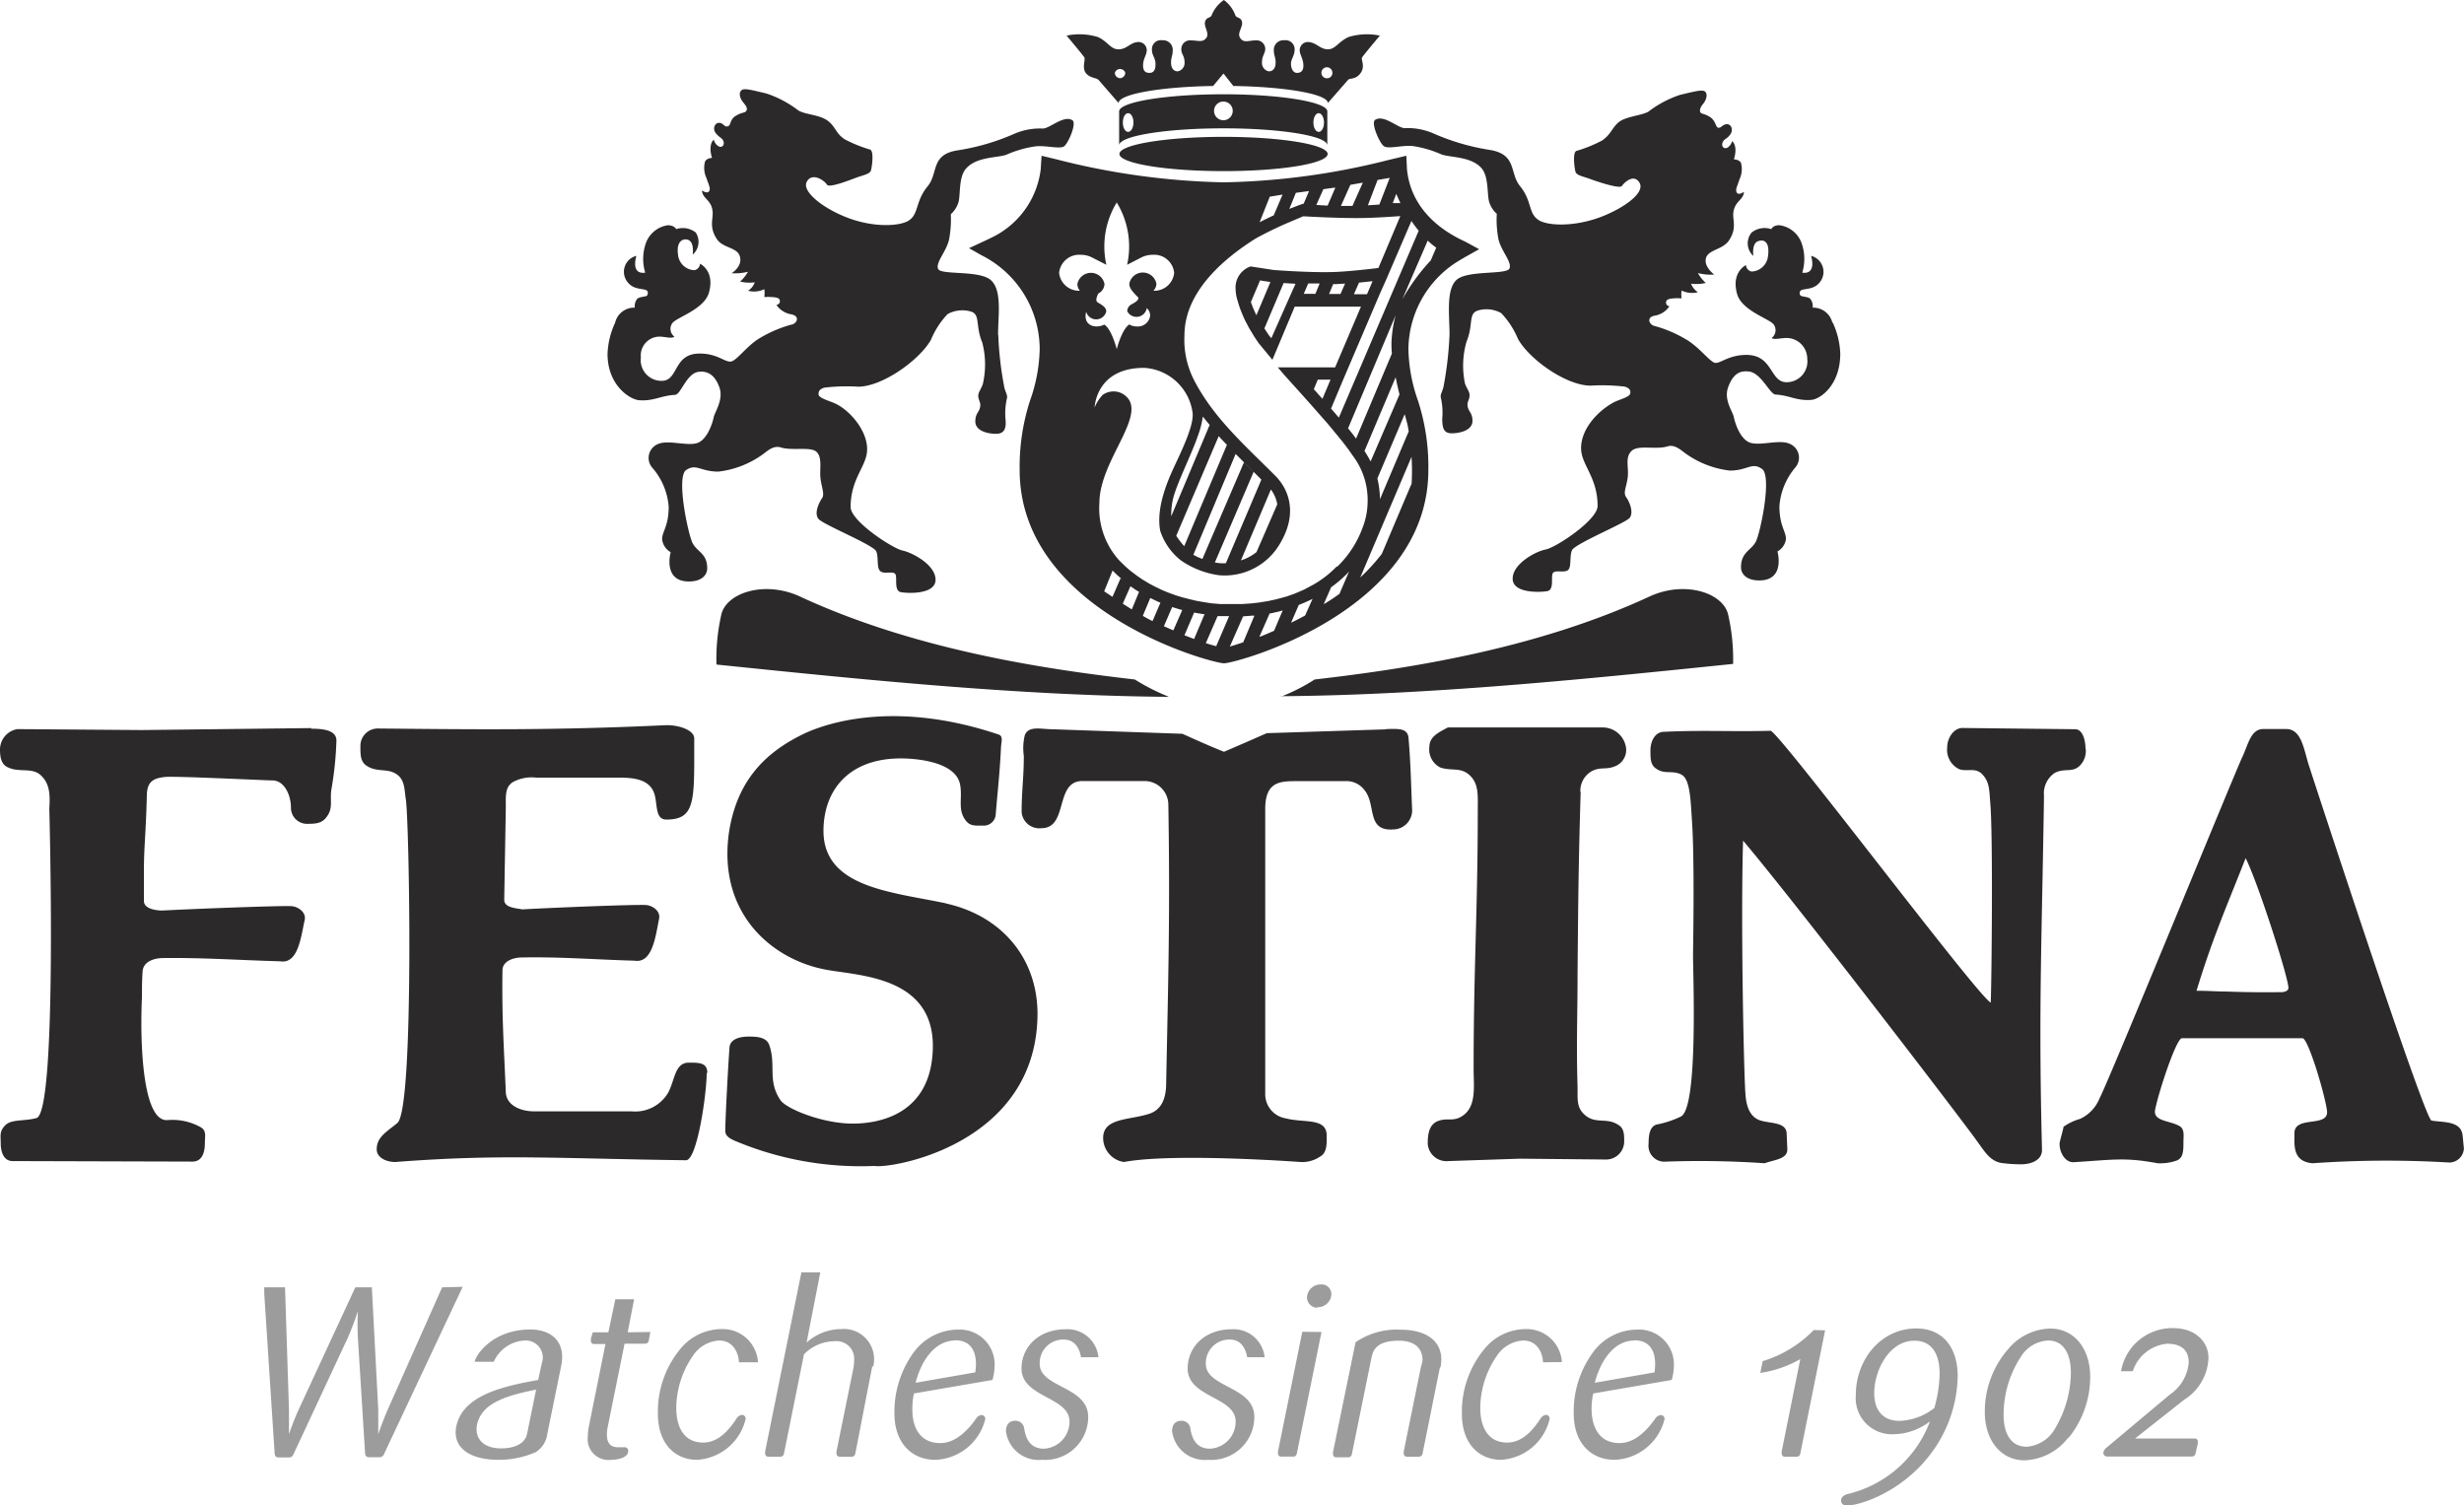
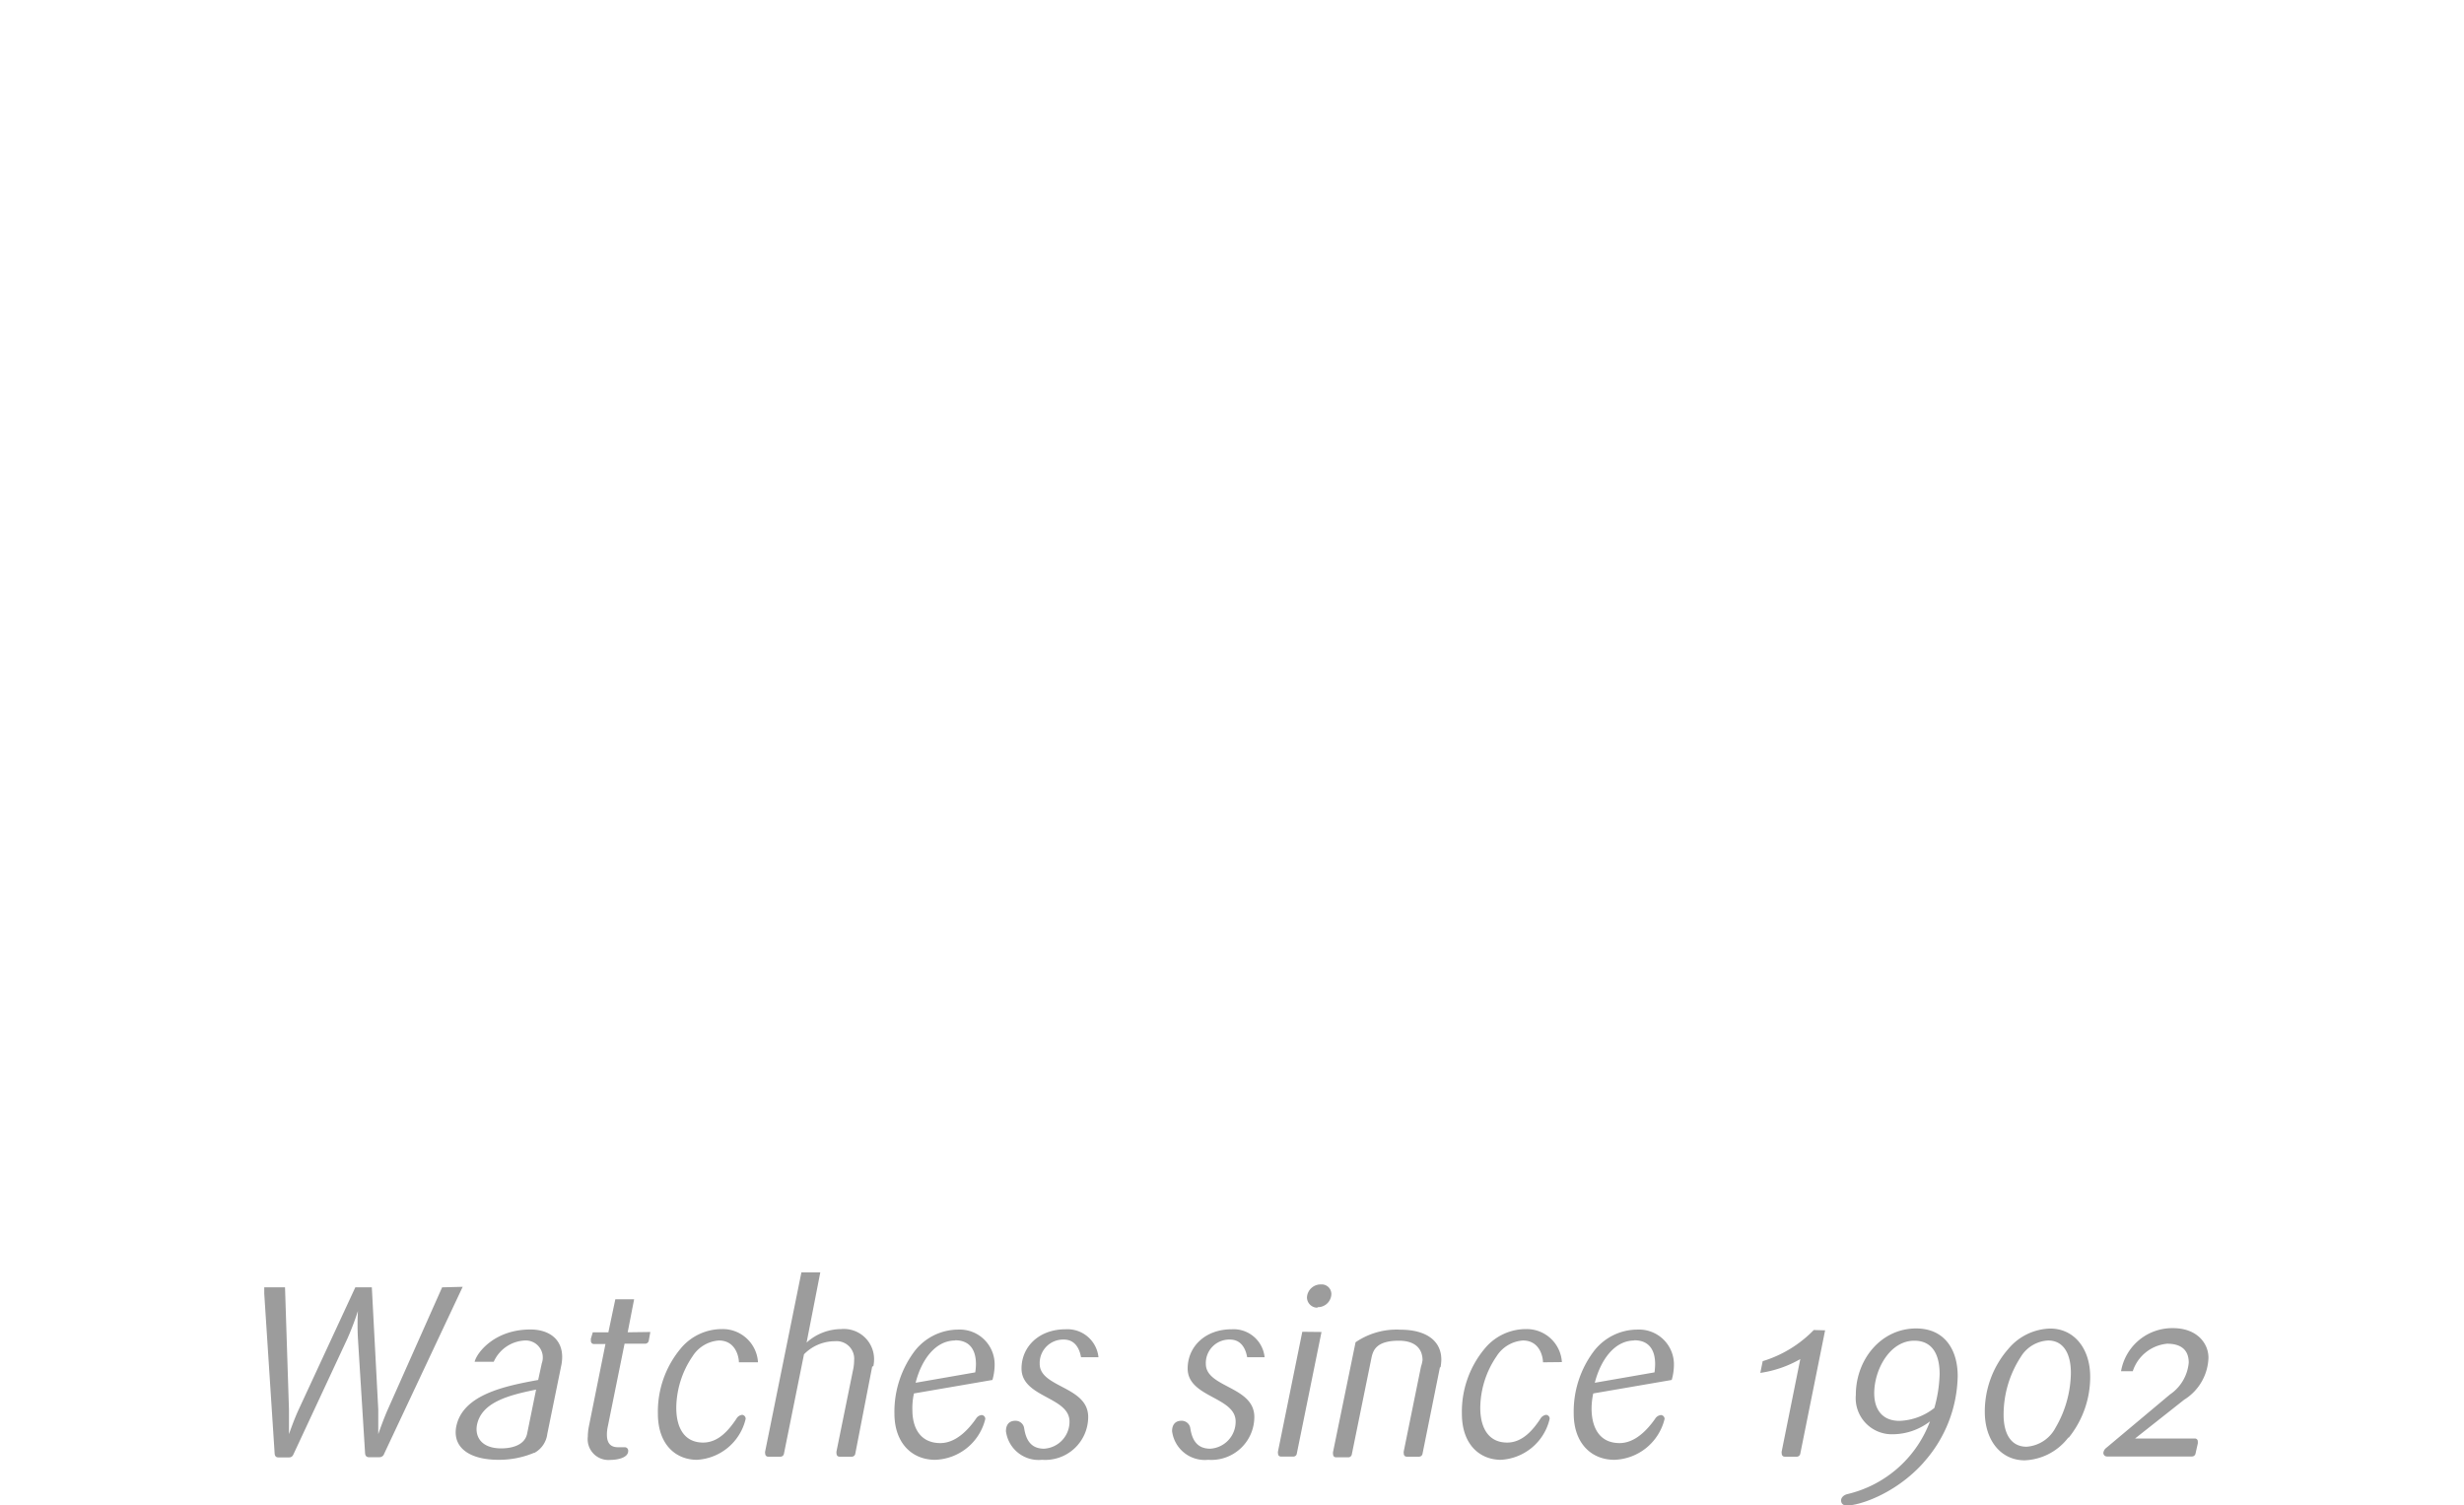
<svg xmlns="http://www.w3.org/2000/svg" viewBox="0 0 237.3 144.99">
  <defs>
    <style>.cls-1{fill:#9c9c9c;}.cls-2{fill:#2b292a;}</style>
  </defs>
  <title>festina</title>
  <g id="Vrstva_2" data-name="Vrstva 2">
    <g id="Vrstva_1-2" data-name="Vrstva 1">
      <path class="cls-1" d="M44.56,123.93,37,140a.47.47,0,0,1-.46.34h-1c-.25,0-.36-.14-.38-.38l-.69-11.07a24.84,24.84,0,0,1,0-2.63h0a27.06,27.06,0,0,1-1,2.63L28.29,140c-.09.22-.2.36-.46.36h-1c-.27,0-.36-.14-.38-.38l-1-15.38c0-.09,0-.54,0-.62h2l.38,11.78c0,1,0,2.36,0,2.36h0s.47-1.37.93-2.36l5.46-11.78h1.59l.62,11.78c0,1,0,2.36,0,2.36h0s.47-1.37.91-2.36l5.24-11.78Zm165.82,10.85-4.76,3.76v0h5.75a.27.27,0,0,1,.29.31.55.55,0,0,1,0,.18l-.21.93a.35.35,0,0,1-.33.31h-8.2a.34.34,0,0,1-.35-.36.72.72,0,0,1,.29-.48l6.12-5.13a4.15,4.15,0,0,0,1.81-3.07c0-1.15-.66-1.82-2.08-1.82a3.86,3.86,0,0,0-3.31,2.65h-1.13a5,5,0,0,1,5-4.15c2.34,0,3.42,1.48,3.42,2.85a4.94,4.94,0,0,1-2.27,4Zm-11.19,3.67a5.56,5.56,0,0,1-4.2,2.19c-2.3,0-3.84-1.93-3.84-4.67a9.16,9.16,0,0,1,2.3-6.1,5.42,5.42,0,0,1,4-1.92c2.3,0,3.85,1.92,3.85,4.64a9.33,9.33,0,0,1-2.06,5.86Zm-1.94-9.35a3.28,3.28,0,0,0-2.63,1.57,10.22,10.22,0,0,0-1.66,5.57c0,1.9.75,3.09,2.21,3.09a3.41,3.41,0,0,0,2.78-1.81,10.7,10.7,0,0,0,1.49-5.3c0-1.88-.73-3.12-2.19-3.12Zm-12,11.76c-2.68,3-6.17,4.13-7.38,4.13-.38,0-.56-.2-.56-.49s.27-.53.62-.61a11.24,11.24,0,0,0,7.94-7,5.93,5.93,0,0,1-3.58,1.24,3.48,3.48,0,0,1-3.56-3.8c0-3.38,2.41-6.39,5.81-6.39,2.7,0,4,2,4,4.58a12.77,12.77,0,0,1-3.29,8.33Zm-.89-11.74c-2.38,0-3.86,2.81-3.86,5.06,0,1.53.75,2.66,2.43,2.66a5.72,5.72,0,0,0,3.36-1.24,13.12,13.12,0,0,0,.51-3.27c0-1.84-.67-3.21-2.44-3.21Zm-8.59-1L173.38,140a.34.34,0,0,1-.33.29H171.9c-.2,0-.31-.12-.31-.34a.5.5,0,0,1,0-.17l1.79-8.89a10.86,10.86,0,0,1-3.85,1.33l.23-1.13a11.56,11.56,0,0,0,4.92-3ZM161,132.9l-7.56,1.3a7,7,0,0,0-.16,1.6c.05,1.81.84,3.18,2.7,3.18,1.5,0,2.69-1.3,3.42-2.34a.75.75,0,0,1,.56-.36.37.37,0,0,1,.35.38,5.15,5.15,0,0,1-4.84,3.93c-2.19,0-3.91-1.57-3.91-4.46a9.65,9.65,0,0,1,2-6.08,5.3,5.3,0,0,1,4.13-2,3.36,3.36,0,0,1,3.52,3.47,5.44,5.44,0,0,1-.22,1.41Zm-3.59-3.8c-2,0-3.29,2-3.82,4.07l5.75-1a6,6,0,0,0,.06-.81c0-1.29-.55-2.28-2-2.28Zm-8.81,2.1c0-.55-.33-2.1-1.93-2.1a3.27,3.27,0,0,0-2.54,1.52,8.94,8.94,0,0,0-1.57,4.95c0,1.93.78,3.36,2.59,3.36,1.5,0,2.52-1.26,3.2-2.29a.76.76,0,0,1,.55-.38.36.36,0,0,1,.34.4,5.11,5.11,0,0,1-4.69,3.93c-2,0-3.76-1.43-3.76-4.44a9.48,9.48,0,0,1,2.24-6.32A5.15,5.15,0,0,1,147,128a3.39,3.39,0,0,1,3.42,3.18Zm-9.92.46L137,140a.34.34,0,0,1-.33.29H135.5c-.2,0-.31-.11-.31-.34a.5.5,0,0,1,0-.17l1.66-8.16A3.44,3.44,0,0,0,137,131c0-1.06-.66-1.88-2.28-1.88-2.12,0-2.47.88-2.63,1.61l-1.9,9.33a.34.34,0,0,1-.33.29h-1.17c-.2,0-.31-.11-.31-.34a.5.5,0,0,1,0-.17l2.17-10.57a7,7,0,0,1,4.35-1.21c2.28,0,3.91.95,3.91,2.89a4.78,4.78,0,0,1-.08.75Zm-11.41-3.38L124.89,140a.33.33,0,0,1-.33.28h-1.17c-.2,0-.31-.11-.31-.33a.5.5,0,0,1,0-.17l2.34-11.52Zm-.4-2.34a1,1,0,0,1-1-1,1.32,1.32,0,0,1,1.35-1.24.93.93,0,0,1,1,.93,1.3,1.3,0,0,1-1.33,1.26Zm-6.76,4.77c-.13-.75-.53-1.7-1.66-1.7a2.26,2.26,0,0,0-2.32,2.34c0,2.3,4.67,2.15,4.67,5.11a4.14,4.14,0,0,1-4.45,4.13,3.17,3.17,0,0,1-3.47-2.76c0-.6.29-1,.91-1a.84.84,0,0,1,.84.69c.15,1,.55,2,1.92,2A2.6,2.6,0,0,0,119,136.9c0-2.39-4.62-2.3-4.62-5.1,0-2.1,1.68-3.78,4.24-3.78a3,3,0,0,1,3.17,2.69Zm-16,0c-.13-.75-.53-1.7-1.66-1.7a2.26,2.26,0,0,0-2.32,2.34c0,2.3,4.67,2.15,4.67,5.11a4.14,4.14,0,0,1-4.45,4.13,3.17,3.17,0,0,1-3.47-2.76c0-.6.29-1,.91-1a.84.84,0,0,1,.84.69c.15,1,.55,2,1.92,2A2.6,2.6,0,0,0,103,136.9c0-2.39-4.62-2.3-4.62-5.1,0-2.1,1.68-3.78,4.24-3.78a3,3,0,0,1,3.17,2.69Zm-8.53,2.19-7.56,1.3a6.41,6.41,0,0,0-.15,1.6c0,1.81.83,3.18,2.69,3.18,1.51,0,2.7-1.3,3.43-2.34a.72.72,0,0,1,.55-.36.37.37,0,0,1,.35.38,5.14,5.14,0,0,1-4.84,3.93c-2.18,0-3.91-1.57-3.91-4.46a9.71,9.71,0,0,1,2-6.08,5.34,5.34,0,0,1,4.14-2,3.36,3.36,0,0,1,3.51,3.47,5.44,5.44,0,0,1-.22,1.41ZM92,129.1c-2,0-3.3,2-3.82,4.07l5.74-1a4.75,4.75,0,0,0,.07-.81c0-1.29-.55-2.28-2-2.28Zm-8,2.5L82.37,140a.34.34,0,0,1-.33.29H80.87c-.2,0-.31-.12-.31-.34a.5.5,0,0,1,0-.17l1.64-8.07a5,5,0,0,0,.06-.71,1.69,1.69,0,0,0-1.83-1.83,4.16,4.16,0,0,0-3,1.26L75.5,140a.34.34,0,0,1-.33.29H74c-.2,0-.31-.12-.31-.34a.34.34,0,0,1,0-.17l3.49-17.24H79l-1.32,6.76A5,5,0,0,1,81,128a2.91,2.91,0,0,1,3.18,2.85,3.35,3.35,0,0,1-.07.73Zm-12.84-.4c0-.55-.33-2.1-1.92-2.1a3.27,3.27,0,0,0-2.54,1.52,8.94,8.94,0,0,0-1.57,4.95c0,1.93.77,3.36,2.59,3.36,1.5,0,2.51-1.26,3.2-2.29a.73.73,0,0,1,.55-.38.37.37,0,0,1,.34.4,5.11,5.11,0,0,1-4.69,3.93c-2,0-3.76-1.43-3.76-4.44a9.48,9.48,0,0,1,2.23-6.32A5.16,5.16,0,0,1,69.55,128,3.4,3.4,0,0,1,73,131.2Zm-8.53-2.92-.15.84a.36.36,0,0,1-.33.29h-2l-1.62,8a3.54,3.54,0,0,0-.08.77c0,1,.55,1.2,1.08,1.2.26,0,.42,0,.62,0a.33.33,0,0,1,.35.36c0,.68-1.1.86-1.72.86a2,2,0,0,1-2.17-2.23,5.33,5.33,0,0,1,.09-.93l1.61-8H57.22a.29.29,0,0,1-.31-.33.65.65,0,0,1,0-.2l.18-.6h1.5l.67-3.18h1.81l-.62,3.18ZM51.45,139.91a8.74,8.74,0,0,1-3.44.68c-2.81,0-4.45-1.19-4.07-3.2.62-3.1,4.73-3.91,7.89-4.49l.35-1.61a1.64,1.64,0,0,0-1.63-2.19,3.45,3.45,0,0,0-3,2.05H45.71c.22-.9,1.94-3.11,5.37-3.11,1.94,0,3.38,1.1,3,3.34l-1.37,6.71a2.4,2.4,0,0,1-1.22,1.82Zm.18-6.08c-2.72.55-5.28,1.24-5.7,3.43-.2,1.17.49,2.23,2.34,2.23,1,0,2.28-.29,2.5-1.44Z" />
-       <path class="cls-2" d="M127.79,7.54a.53.53,0,1,1,.53-.53.52.52,0,0,1-.53.53ZM68.06,103.33c0,2-.92,8.43-2,8.41-12.5-.16-17.72-.62-28,.17-.84,0-1.78-.4-1.78-1.23,0-1.24,1.09-1.75,2-2.54,1.63-1.45,1.14-29.21.8-31.19-.15-1-.09-1.89-.95-2.43s-1.85-.13-2.8-.76c-.64-.39-.62-1.12-.62-1.92a1.67,1.67,0,0,1,1.68-1.68c9.58.09,16.7.19,27.56-.31,1.27-.09,3,.43,2.91,1.35v1.93c0,4.36-.18,5.8-2.68,5.8-1.14,0-.82-1.54-1.19-2.57-.5-1.34-2-1.47-3.46-1.47h-7.9a3.8,3.8,0,0,0-2.1.36c-1,.48-.79,1.59-.82,2.66l-.15,8.74c0,.74,1,.8,1.75.93,3-.17,10.77-.48,11.89-.42.73.06,1.41.63,1.28,1.3-.34,1.65-.62,4.35-2.37,4.06-3.72-.1-7.11-.38-10.83-.31-.91,0-1.89.39-1.89,1.25-.06,4.55.13,7.12.32,11.65,0,1.32,1.4,1.92,2.71,1.92h9.39a3.68,3.68,0,0,0,3.54-1.8c.66-1.22.62-2.89,2-2.89,1,0,1.77,0,1.77,1ZM30,70.12l-16.33.19-12-.09A2,2,0,0,0,0,72.15c0,.78.11,1.51.83,1.78,1,.46,2.18,0,3,.65,1,.83,1,2,.92,3.31,0,0,.8,29.24-1.24,29.79-1.21.32-2.41.09-3,.69s-.44,1-.44,1.73c0,.85.29,1.72,1.14,1.72l17.33.05c.92,0,1.19-.88,1.19-1.77,0-.68.19-1.23-.44-1.56a5.56,5.56,0,0,0-3.11-.67c-2.53.3-2.7-7.88-2.51-11.8,0-.79,0-1.58.06-2.5s1-1.27,1.88-1.3c3.72-.06,7.65.21,11.37.31,1.76.29,2-2.4,2.37-4,.13-.68-.55-1.24-1.27-1.31-1.13-.06-9.41.26-12.44.42-.7,0-1.78-.19-1.78-.92l0-2.94h0c0-2.28.19-3.54.28-7.17,0-1.42.66-1.71,1.74-1.83.81-.11,9.72.33,10.35.33,1.17,0,1.79,1.45,1.79,2.6a1.55,1.55,0,0,0,1.46,1.58c.85,0,1.53,0,2-.7.62-.82.28-1.57.43-2.58a33,33,0,0,0,.49-4.74c0-1.06-1.43-1.14-2.47-1.14ZM91.11,87c-5.26-1.12-12-1.5-11.8-7.24.12-3.87,2.62-6.72,7.45-6.72.37,0,5.13,0,5.69,2.45.29,1.4-.3,2.53.63,3.62.4.46.91.4,1.55.4a1.16,1.16,0,0,0,1.27-1.15c.2-2.41.38-3.87.5-6.32,0-.5.26-1.11-.2-1.29-9.28-3.13-15.73-1.42-18.46-.23C73.47,72.47,71,75.38,70.23,80c-1.2,7.85,4,12.38,9.28,13.38,3.12.6,10.46.6,10.33,7.54-.14,6.59-5.46,7.3-7.74,7.29-2.86,0-6.37-1.41-6.94-2.26-1.27-1.89-.4-3.33-1.06-5.26-.25-.8-1.16-.86-2-.86s-1.75.23-1.84,1c-.15,2-.41,7-.41,8.07,0,.56.52.79,1,1a31.22,31.22,0,0,0,13.35,2.39c1.65.29,15.64-2.07,15.72-14.62,0-5.42-3.48-9.48-8.82-10.66ZM152.2,76.29a2.18,2.18,0,0,1,1.06-2c.87-.47,1.33-.13,2.22-.47a1.69,1.69,0,0,0,1.13-1.7,2.27,2.27,0,0,0-2.17-2.06h-15c-.85.46-1.78.87-1.78,1.86a1.94,1.94,0,0,0,1.06,2c1,.33,1.78,0,2.6.56,1.13.84,1,2.06,1,3.44,0,9.88-.4,15.1-.4,25,0,1.74.32,3.74-1.19,4.62-.83.49-1.34.09-2.23.42s-1,1.3-1,2.2a1.81,1.81,0,0,0,2,1.66l6.89-.23,8.26.08a1.74,1.74,0,0,0,1.77-1.74c0-.67,0-1.28-.59-1.61-1.06-.69-2.09-.09-3.07-.84s-.81-1.63-.83-2.78c-.13-4.3,0-6.74,0-11,.06-6.81.09-10.65.3-17.44Zm85.09,34.31a1.42,1.42,0,0,1-1.41,1.36,101.45,101.45,0,0,0-13.17.07c-1.93-.17-1.74-1.72-1.74-2.89,0-1.78,3.4-.46,3.13-2.22-.22-1.59-1.81-6.93-2.35-6.93l-7.31,0-4.31,0c-.53,0-2.23,5.12-2.58,6.9-.21,1.16,1.54,1,2.46,1.63.39.35.27.92.27,1.46,0,.84,0,1.55-.68,1.8a4.85,4.85,0,0,1-1.8.25c-3.21-.59-4.19-.34-8.13-.1-.78,0-1.32-.91-1.32-1.78,0-.21.38-1.45.38-1.63a5.09,5.09,0,0,1,1.59-.76,3.71,3.71,0,0,0,1.89-2c1-1.93,12.5-30.07,13.7-32.77.6-1.21.82-2.78,2.06-2.78h2.2c1.43,0,1.68,1.8,2.13,3.31.83,2.58,11.2,34.27,11.87,34.4,1.12.19,2.87,0,3,1.46Zm-16.9-15.45c0-1.05-3-10.32-4.12-12.5-1.92,4.88-3.19,7.71-4.73,12.77,1.3,0,1.8.07,2.82.07,1.57.06,3.5.09,5.35.06.33,0,.68-.13.68-.4Zm-19.54-23c0-.86-.27-1.92-1-1.92L189,70.11c-.82,0-1.47.94-1.47,1.86a2.07,2.07,0,0,0,1.18,2.12c.78.23,1.45-.15,2.08.37.83.75.79,1.65.88,2.79.29,3,.13,17.9.05,19.31-1.29-.65-20.31-26-21.2-26.18-3.67.1-6.6-.08-10.28.1-.82,0-1.29.88-1.29,1.78s0,1.45.65,1.83c.78.5,1.5.06,2.35.52s.87,2.61,1,4.46.21,5.8.1,12.88c0,2,.51,14.66-1.15,15.57a9.27,9.27,0,0,1-2.35.78c-.69.19-.78,1.07-.78,1.86a1.53,1.53,0,0,0,1.51,1.72,91.33,91.33,0,0,1,9.68.15c.88-.34,2.23-.38,2.17-1.39l-.06-1.42c0-1.16-1.49-1-2.5-1.3s-1.37-1.31-1.46-2.42c-.16-1.6-.48-16.65-.24-24.54,5,5.9,21.1,26.92,22.49,28.88.74,1,1.27,2,2.44,2.17a14.29,14.29,0,0,0,1.86.12c.9,0,2-.36,2-1.38-.36-13.71,0-20.79.19-34.11a2.38,2.38,0,0,1,1-2.18c1-.56,1.8.05,2.55-.83a2,2,0,0,0,.47-1.49Zm-67.32-1.91L122,70.61c-2.93,1.29-4.12,1.79-4.12,1.79s-1.1-.41-4-1.73l-12.6-.44c-1,0-2.21-.36-2.58.56a5.21,5.21,0,0,0-.1,2c0,2.14-.21,3.33-.21,5.43a1.71,1.71,0,0,0,1.91,1.54c2.61,0,1.25-4.54,3.93-4.54h6a2.29,2.29,0,0,1,2.29,2.27c.17,10.46,0,16.37-.21,26.82,0,1.42-.41,2.63-1.77,3-1.86.57-4.3.37-4.3,2.28a2.35,2.35,0,0,0,2,2.32c4.81-.9,17,0,17,0a3.06,3.06,0,0,0,1.92-.54c.66-.37.61-1.27.61-2,0-1.76-2.18-1.2-3.92-1.66a2.36,2.36,0,0,1-2-2.25V77.91c0-2.63,1.42-2.68,3-2.68h4.67a2.17,2.17,0,0,1,1.87.84c1.19,1.4.15,4,2.8,3.81A1.84,1.84,0,0,0,136,78.06c-.11-2.54-.13-4.42-.35-7-.1-1-1.09-.85-2.16-.85Zm-21-3.15a20.24,20.24,0,0,1-3.24-1.65c-8.72-1-21.21-2.87-32.27-8-3.39-1.56-7.15-.35-7.57,1.83A19.31,19.31,0,0,0,69,64c13.71,1.41,29.06,3,43.54,3.11Zm10.84,0a18,18,0,0,0,3.24-1.65c8.71-1,21.21-2.87,32.27-8,3.39-1.56,7.15-.35,7.57,1.83a19.31,19.31,0,0,1,.46,4.67c-13.71,1.41-29.06,3-43.54,3.11ZM96.12,32.24c0-1.81.41-4.25-.68-5.25s-4.82-.47-5.09-1.09.8-1.68,1.05-2.83a10.31,10.31,0,0,0,.17-2.44,2.51,2.51,0,0,0,.76-1.24c.17-.76,0-2.43.74-3.19,1-1.11,3-1,3.83-1.29a10.66,10.66,0,0,1,2.86-.82c1.08-.09,2.32.29,2.72,0s1.24-2.22.8-2.51c-.82-.53-2.19.8-2.85.8a6.22,6.22,0,0,0-2.71.49,21.77,21.77,0,0,1-5.56,1.62c-2.55.42-1.78,2.19-2.82,3.45-1.2,1.46-.83,2.62-1.79,3.28-.79.55-3.33.76-6-.28-2.34-.91-4.38-2.53-3.84-3.46s1.72-.06,1.93.3,2.26-.46,2.85-.68,1.29-.33,1.39-.69.3-1.79-.06-2a13,13,0,0,1-2.48-1c-.89-.6-.83-1.17-1.61-1.77s-2.12-.58-2.84-1a10.47,10.47,0,0,0-3.06-1.63c-1.56-.37-2.19-.55-2.44-.3s-.16.74.21,1.18.4.65.24.83-.41.08-1,.45-.41.92-.76,1-.41-.34-.83-.34-.65.58-.31,1,.56.43.7.69.06.6-.23.62-.61-.4-.67-.69c0,0-.57.41-.17,1.76,0,0-.49,0-.67.35a2.3,2.3,0,0,0,.14,1.59c.17.53.39.94.29,1.19-.16.42-.72,0-.72,0,0,.73.87.92,1,1.89.15.79-.4,1.56.44,2.81.6.89,2,.75,2.22,1.71s-.81,1.56-.81,1.56a5,5,0,0,0,1.58-.14,4,4,0,0,1-.76.95,4.08,4.08,0,0,0,1.41.07,1.58,1.58,0,0,1-.65.81,2.26,2.26,0,0,0,1.57-.15,2.9,2.9,0,0,1,0,.76s1.24-.08,1.43.19a.35.35,0,0,1-.27.56,2.15,2.15,0,0,0,1.42.91c.93.18.54.93,0,1a12.14,12.14,0,0,0-2.93,1.24c-1.32.74-2.29,2.24-2.88,2.31s-1.28-.77-3-.77c-2.58,0-2,2.63-3.66,2.63a2,2,0,0,1-2-2.26,1.81,1.81,0,0,1,1.79-2c.55,0,1.19.23,1.44,0a.93.93,0,0,1-.19-1.31c.44-.57,3.07-1.32,3.52-2.94.58-2.11-.86-2.77-.86-2.77a.67.67,0,0,1-.55.62,1.64,1.64,0,0,1-1.57-1.48c-.2-1.4.56-1.61,1-1.43.59.26.41,1.39.41,1.41A1.62,1.62,0,0,0,67,22.39a2,2,0,0,0-1.88-.32s-.13-.35-.78-.38a2.64,2.64,0,0,0-2.12,1.68,4.56,4.56,0,0,0-.08,2.89c-1.45.2-.85-1.62-.85-1.62a1.58,1.58,0,0,0-.93,2.42c.8,1.2,2.26.42,2,1.33-.07.24-.71.13-1,.4a1.12,1.12,0,0,0-.22.84,1.88,1.88,0,0,0-1.9,1.45,7.78,7.78,0,0,0-.73,3c0,3.08,2.19,4.38,3,4.46,1.38.13,2.18-.45,3.48-.51.59,0,1.1-2.07,2.29-2.22.88-.11,1.57.3,2,1.49s-.44,2.35-.55,2.9-.63,2.19-1.62,2.48-2.8-.35-3.75.09A1.44,1.44,0,0,0,62.78,45a6.44,6.44,0,0,1,1.62,3.81c0,1.91-.67,2.41-.63,3.17a1.65,1.65,0,0,0,.82,1.2S63.8,56,66.34,56c1.33,0,1.77-.7,1.77-1.26,0-1.49-1-1.57-1.43-2.48s-1.58-6.36-.59-7,1.37.16,3.09.16a9.1,9.1,0,0,0,4.32-1.69c.44-.33,1-.85,1.69-.64,1.13.35,2.91-.11,3.46.44s.28,1.58.36,2.45.44,1.6.16,2-.8,1.45-.34,2,5.31,2.51,5.56,3.12,0,1.64.42,1.93,1.18-.06,1.41.25-.17,1.62.55,1.75,3.33.22,3.33-1.2-2.2-2.6-3.18-2.81-5-2.84-5-4.19c0-2.66,1.46-3.86,1.58-5.34.16-1.84-1.55-3.89-3-4.6-.61-.29-1.6-.52-1.67-.89,0-.2,0-.52.58-.67a18.6,18.6,0,0,1,3.24-.09c2.31,0,5.87-2.53,7-4.5a8.07,8.07,0,0,1,1.61-2.49,2.94,2.94,0,0,1,2.2-.26c1,.27.44,1.33,1.14,3A8.39,8.39,0,0,1,94.65,37c-.19.51-.44.81-.44,1.12s.2.61.2.85c0,.73-.48.73-.48,1.62s1.14,1.19,2,1.19,1-.62.9-1.46a6.66,6.66,0,0,1,.13-1.9c.13-.4-.17-.63-.27-1.29a32.8,32.8,0,0,1-.55-4.88Zm80.35-1.16a1.89,1.89,0,0,0-1.9-1.45,1.12,1.12,0,0,0-.22-.84c-.25-.27-.9-.16-1-.4-.25-.91,1.21-.13,2-1.33a1.59,1.59,0,0,0-.93-2.42s.59,1.82-.85,1.62a4.56,4.56,0,0,0-.08-2.89,2.64,2.64,0,0,0-2.12-1.68c-.65,0-.78.38-.78.38a2,2,0,0,0-1.89.32,1.63,1.63,0,0,0,.16,2.26s-.17-1.15.41-1.4,1.2,0,1,1.42a1.65,1.65,0,0,1-1.57,1.48.67.67,0,0,1-.55-.62s-1.44.66-.86,2.77c.45,1.62,3.07,2.37,3.52,2.94a.93.93,0,0,1-.19,1.31c.25.2.88,0,1.43,0a2,2,0,0,1,2,2,2,2,0,0,1-2,2.26c-1.61,0-1.28-2.63-3.86-2.63-1.69,0-2.5.83-3,.77s-1.56-1.57-2.89-2.31a12.14,12.14,0,0,0-2.93-1.24c-.5-.09-.89-.84,0-1a2.12,2.12,0,0,0,1.41-.91.35.35,0,0,1-.26-.56c.19-.27,1.4-.21,1.43-.19a2.45,2.45,0,0,1,0-.76,2.29,2.29,0,0,0,1.57.16,1.67,1.67,0,0,1-.66-.82,4.12,4.12,0,0,0,1.42-.07,3.73,3.73,0,0,1-.76-.95,4.88,4.88,0,0,0,1.57.14s-1-.72-.8-1.56,1.62-.82,2.22-1.72c.83-1.24.29-2,.44-2.8.17-1,1-1.16,1-1.89,0,0-.56.44-.72,0-.1-.25.13-.66.29-1.19a2.31,2.31,0,0,0,.15-1.59c-.18-.35-.68-.33-.68-.35.41-1.35-.17-1.73-.17-1.76-.06.29-.37.71-.66.69s-.38-.33-.23-.62.37-.25.7-.69.11-1-.31-1-.57.4-.84.34-.24-.65-.75-1-.84-.31-.95-.45-.09-.45.23-.83.47-.94.22-1.18-.89-.07-2.44.3a10.33,10.33,0,0,0-3.06,1.63c-.72.37-2.19.46-2.84,1s-.73,1.17-1.61,1.77a13.24,13.24,0,0,1-2.48,1c-.36.2-.17,1.64-.07,2s.8.47,1.39.69,2.87,1,3.08.68,1.16-1.23,1.7-.3S156.5,20,154.16,20.9c-2.67,1-5.21.83-6,.28-1-.66-.59-1.82-1.79-3.28-1-1.26-.28-3-2.82-3.45A21.77,21.77,0,0,1,138,12.83a6.24,6.24,0,0,0-2.72-.49c-.65,0-2-1.33-2.84-.8-.44.29.4,2.17.8,2.51s1.64-.05,2.72,0a10.77,10.77,0,0,1,2.86.82c.84.31,2.8.18,3.83,1.29.71.76.57,2.43.74,3.19a2.51,2.51,0,0,0,.76,1.24,10,10,0,0,0,.16,2.44c.26,1.15,1.33,2.21,1.06,2.83s-4.05.14-5.09,1.09-.68,3.44-.68,5.26a34.23,34.23,0,0,1-.55,4.87c-.1.66-.4.89-.27,1.29a6.39,6.39,0,0,1,.12,1.9c0,.84.07,1.46.91,1.46s2-.31,2-1.19-.48-.89-.48-1.62c0-.24.2-.48.2-.85s-.25-.61-.44-1.12a8.39,8.39,0,0,1,.15-4.06c.69-1.66.12-2.72,1.14-3a2.91,2.91,0,0,1,2.19.26,8.06,8.06,0,0,1,1.62,2.49c1.12,2,4.67,4.5,7,4.5a18.8,18.8,0,0,1,3.25.09c.6.15.6.47.56.67-.07.37-1.07.56-1.66.89-1.65.92-3.21,2.76-3.06,4.6.13,1.48,1.58,2.68,1.58,5.34,0,1.35-4,4-5,4.19s-3.18,1.39-3.18,2.81,2.61,1.33,3.33,1.2.31-1.44.55-1.75,1,0,1.41-.25.16-1.3.42-1.93,5.13-2.61,5.55-3.12,0-1.55-.33-2,.07-1.06.16-2-.28-1.83.36-2.45,2.32-.09,3.46-.44c.66-.21,1.24.31,1.68.64a9.15,9.15,0,0,0,4.32,1.69c1.73,0,2.11-.85,3.1-.16s-.15,6.14-.59,7-1.43,1-1.43,2.48c0,.56.44,1.26,1.76,1.26,2.55,0,1.75-2.79,1.75-2.79a1.62,1.62,0,0,0,.82-1.19c0-.77-.63-1.27-.63-3.18A6.5,6.5,0,0,1,172.92,45a1.44,1.44,0,0,0-.57-2.26c-.94-.44-2.75.2-3.75-.09s-1.51-1.92-1.62-2.48-1-1.66-.54-2.9,1.09-1.6,2-1.49c1.2.15,2,2.19,2.56,2.22,1.29.06,2.09.64,3.47.51.82-.08,2.76-1.38,2.76-4.46a7.78,7.78,0,0,0-.73-3Zm-38.68-6a19.32,19.32,0,0,0-2.74,3.75l2.45-5.66a6.15,6.15,0,0,0,.82.68ZM135.6,41.16l.07.38-2.77,6.54c0,.11,0,.22,0,.34,0-.12,0-.23,0-.34a8.92,8.92,0,0,0-.25-2l2.63-6.19c.13.44.25.91.32,1.24Zm.3,5.52-2.82,6.66A19.52,19.52,0,0,1,131,55.62L135.94,44a19.81,19.81,0,0,1,0,2.65Zm-8.15-7.83-.58-.65-.45-.51-.19-.2.38-.93h1.23l-.78,1.85Zm-6-7.17,1.87-4.42,1.15.07h0l-.45,1-1.88,4.24-.23-.27-.35-.53-.47-.78ZM121,30.36c-.15-.31-.28-.61-.39-.88l-.14-.39.88-2.08-.75-.12,1.75.27L121,30.36Zm6.07-3-.39.94h-1.12l.43-1,1.08,0Zm1.31,0h.33l.83-.05h0l-.44,1H128l.39-.94ZM112.8,49.72a6.52,6.52,0,0,1,.2-1.79c.39-1.48,1.77-4.23,2.31-5.81a9.09,9.09,0,0,0,.53-2c.19.24.42.52.66.8Zm1.25,2.88h0a7.91,7.91,0,0,1-.77-1L117.37,42c.1.11.2.23.3.33s.32.34.49.51Zm8.36-5.44a0,0,0,0,1,0,0h0a3.35,3.35,0,0,1,.6,1.41h0a1.1,1.1,0,0,1,0,.18,1.1,1.1,0,0,0,0-.18l-2,4.6a4.58,4.58,0,0,1-1.5.8l2.88-6.81a0,0,0,0,0,0,0ZM119,43.72l1.22,1.22.51.5h0l.75.75-3.42,8.05h0a4.77,4.77,0,0,1-.56,0,4.61,4.61,0,0,1-.5-.07l3.73-8.72-.51-.5-.42-.42-4,9.3.1,0-.1,0h0a6.35,6.35,0,0,1-.87-.4l4.06-9.69Zm9.74,10.83a10.39,10.39,0,0,1-1,.91,10.77,10.77,0,0,1-1.19.81l-.86.46c-.33.16-.68.3-1,.44l-.79.28-1,.27-.74.16-.92.15-.69.08-.88.06-.68,0h-.85l-.65,0-.83-.07L116,58l-.79-.14-.6-.14-.77-.2-.59-.18-.74-.27-.56-.23-.71-.34-.55-.29-.68-.41-.51-.35-.65-.49-.48-.42-.6-.59a7.47,7.47,0,0,1-1.89-5.52c0-4.26,5.08-8.86,2.21-10.52a1.81,1.81,0,0,0-1.88.11,3.91,3.91,0,0,0-.79,1.22s.11-3.86,4.83-3.81a5,5,0,0,1,4.61,4.36c.09,1.11-.76,3-1.76,5.12-.58,1.25-1.8,3.95-1.36,6.22a6,6,0,0,0,2,2.85,8.51,8.51,0,0,0,3.67,1.42,6.16,6.16,0,0,0,5.91-3.13c1.75-3,.68-5.27-.5-6.45-3-3-5.87-5.52-7.75-9.07a8.51,8.51,0,0,1-1-4.44c0-4.14,3.66-7.33,6.86-9.34,0,0,1.2-.68,2.93-1.44l1.65-.7s3.26.19,5.35.17c1.56,0,4-.19,4-.19l-2.11,5s-2.49.31-4.1.38c-2.33.1-6-.19-6-.19l-2.21-.34A2.15,2.15,0,0,0,119,27.9a3.79,3.79,0,0,0,.21,1.12,7.51,7.51,0,0,0,.29.88c.12.31.26.64.43,1l.37.7.5.83.41.61,1.33,1.61,2.15-5.12h6.38l-2.49,5.85h-5.52l.64.75,1.09,1.21.45.5.58.65.45.5.57.65.45.51.58.66.44.53.56.68.44.54.55.72.41.59a7.07,7.07,0,0,1,1.44,4.55,7,7,0,0,1-.4,2.17,10,10,0,0,1-2.54,4Zm.26,2.64c-.54.39-1,.7-1.52,1l.72-1.64.21-.15a11.55,11.55,0,0,0,1.17-1c.12-.11.23-.23.34-.35Zm-3.31,2.09c-.43.23-.88.47-1.35.69l.74-1.71c.37-.14.76-.31,1.1-.47l.23-.12Zm-2.14-.53-.85,2c-.53.23-1,.44-1.42.59l1-2.27h.11l.79-.18,1-.29Zm-3.82,3.11c-.43.14-.91.3-1.29.41l1.28-2.91.89-.07.2,0Zm-2.6.37c-.32-.08-.66-.18-1-.29l1.13-2.6h.1l.7,0h.31ZM115,61.54l-.93-.36L115,59l.84.14.17,0ZM113,60.71l-.91-.4.8-1.85-.74-.27.79.29.65.2.81.21-.54-.14Zm-2-.9-.22-.1c-.19-.1-.44-.23-.72-.4l.72-1.72.72.35.26.1Zm-2-1.12-.87-.55.74-1.68.52.36.31.18Zm-1.08-3-.78,1.79-.8-.53.81-2-.21-.21.64.63.54.47ZM104.6,30a1,1,0,0,0,1.94,0c0-.27-.16-.51-.77-.84-.18-.1-.3-.27,0-.89a1.07,1.07,0,0,0,.6-.92,1.33,1.33,0,0,0-2.61,0A1,1,0,0,0,104,28a1.92,1.92,0,0,1-2-1.73,1.94,1.94,0,0,1,2.09-1.73,2.37,2.37,0,0,1,1.07.25l1.39.71a8.1,8.1,0,0,1,1-6,8.13,8.13,0,0,1,1,6l1.38-.71a2.37,2.37,0,0,1,1.07-.25,1.93,1.93,0,0,1,2.08,1.73,1.91,1.91,0,0,1-2,1.73,1,1,0,0,0,.29-.68,1.33,1.33,0,0,0-2.61,0c0,.39.24.72.88,1.35,0,.19-.12.36-.68.65a.76.76,0,0,0-.4.65,1,1,0,0,0,1.88-.3,1,1,0,0,1,.33.71,1.19,1.19,0,0,1-1.29,1.06,1.43,1.43,0,0,1-.72-.19c-.73.46-1.21,2.38-1.21,2.38s-.48-1.92-1.2-2.37a1.64,1.64,0,0,1-.73.18c-.71,0-1.28-.47-1-1.47Zm16.69-8.55,1-2.51,1.23-.2-.85,2q-.66.3-1.41.69Zm3.51-2.88,1.27-.17-.52,1.22h0c-.08,0-.57.18-1.38.5h0Zm2.65-.35,1-.14.15,0-.74,1.72h0l-1.09-.06Zm2.6-.42,1.2-.21-1,2.24h-1.11Zm2.62-.47,1.17-.2-1,2.57h0l-1.1.07h0Zm1.8,1.34c.08.19.25.57.4.89l-.31,0-.43,0h0Zm-3.61,8.55,1.33-.14-.54,1.26h-1.26l.49-1.12ZM134.07,34l-3.47,8.24-.34-.45-.43-.54,4.58-10.89a11.83,11.83,0,0,0-.36,2,8.76,8.76,0,0,0,0,1.69ZM132,44.44a12.51,12.51,0,0,0-.75-1.25l.16.24,3-7.1c.13.67.27,1.25.37,1.66L132,44.44Zm3.93-23.16h0s.28.43.7.94l-7.69,18,.28.33-.45-.53-.58-.67,0,0,1.17-2.79h0l3.51-8.22.63-1.41Zm5.2,2c-3-1.36-5.31-3.65-5.63-7L135.44,15l-1.73.41a68.88,68.88,0,0,1-15.84,2.15,70.08,70.08,0,0,1-16.15-2.22L100.31,15l-.08,1.29A8.41,8.41,0,0,1,96,22.62c-.43.26-2.68,1.28-2.68,1.28l1.2.68a10.15,10.15,0,0,1,5.61,9,15.63,15.63,0,0,1-.93,5,20.67,20.67,0,0,0-1,6.68c0,13.66,18.5,18.62,19.68,18.62s19.68-5,19.68-18.62a20.62,20.62,0,0,0-1-6.68,15.62,15.62,0,0,1-.92-5,10.07,10.07,0,0,1,4.15-8c.44-.33,1.43-.89,1.45-.9l1.21-.68Zm-23.27-10.1c-5.55,0-10.05.74-10.05,1.65s4.5,1.65,10.05,1.65,10-.74,10-1.65-4.5-1.65-10-1.65ZM127,12.7c-.28,0-.51-.4-.51-.9s.23-.9.51-.9.51.41.51.9-.22.9-.51.9Zm-9.18-1.12a.9.9,0,1,1,.9-.9.9.9,0,0,1-.9.9Zm-9.17,1.12c-.29,0-.51-.4-.51-.9s.22-.9.51-.9.51.41.51.9-.23.9-.51.9Zm9.18-3.62c-5.55,0-10.05.74-10.05,1.65V14c0-.91,4.5-1.64,10.05-1.64s10,.73,10,1.64V10.73c0-.91-4.5-1.65-10-1.65Zm-9.94-1.55a.52.52,0,0,1-.52-.53.53.53,0,0,1,1,0,.53.53,0,0,1-.53.53Zm23.29-2c.12-.21,1.71-2.1,1.71-2.1a6.15,6.15,0,0,0-3,.13c-1,.45-1.27,1.19-2,1.19s-1.09-.61-1.78-.69a.79.79,0,0,0-.94.77c0,.43.3.75.35,1.34s-.18.85-.61.85-.6-.54-.58-.94.35-.75.35-1.29a.87.87,0,0,0-1-.91.92.92,0,0,0-1,1c0,.46.17.61.17,1.14s-.23.85-.66.85a.82.82,0,0,1-.65-.9c0-.58.27-.77.31-1.19a.83.83,0,0,0-.92-.89c-.67,0-1.17.3-1.51-.26s.54-1.23.06-1.79c-.12-.14-.42-.16-.5-.35A3.2,3.2,0,0,0,117.87,0a3.25,3.25,0,0,0-1.19,1.49c-.08.19-.38.21-.49.35-.48.56.36,1.28,0,1.79s-.83.26-1.49.26a.84.84,0,0,0-.93.89c0,.42.31.61.31,1.19a.82.82,0,0,1-.65.9c-.43,0-.65-.34-.65-.85s.16-.68.16-1.14a.92.92,0,0,0-1-1,.86.86,0,0,0-1,.91c0,.54.31.75.34,1.29s-.11.94-.58.94-.65-.29-.61-.85.35-.91.35-1.34a.79.79,0,0,0-.94-.77c-.69.08-1,.69-1.78.69s-1-.74-2-1.19a6.15,6.15,0,0,0-3-.13s1.59,1.89,1.71,2.1-.24,1,.14,1.5,1.06.46,1.23.67l1.93,2.22c0-.85,4-1.56,9.1-1.64l1-1.2.95,1.2c5.11.08,9.1.79,9.1,1.64l1.94-2.22c.16-.21.75,0,1.22-.67s0-1.3.14-1.5" />
    </g>
  </g>
</svg>